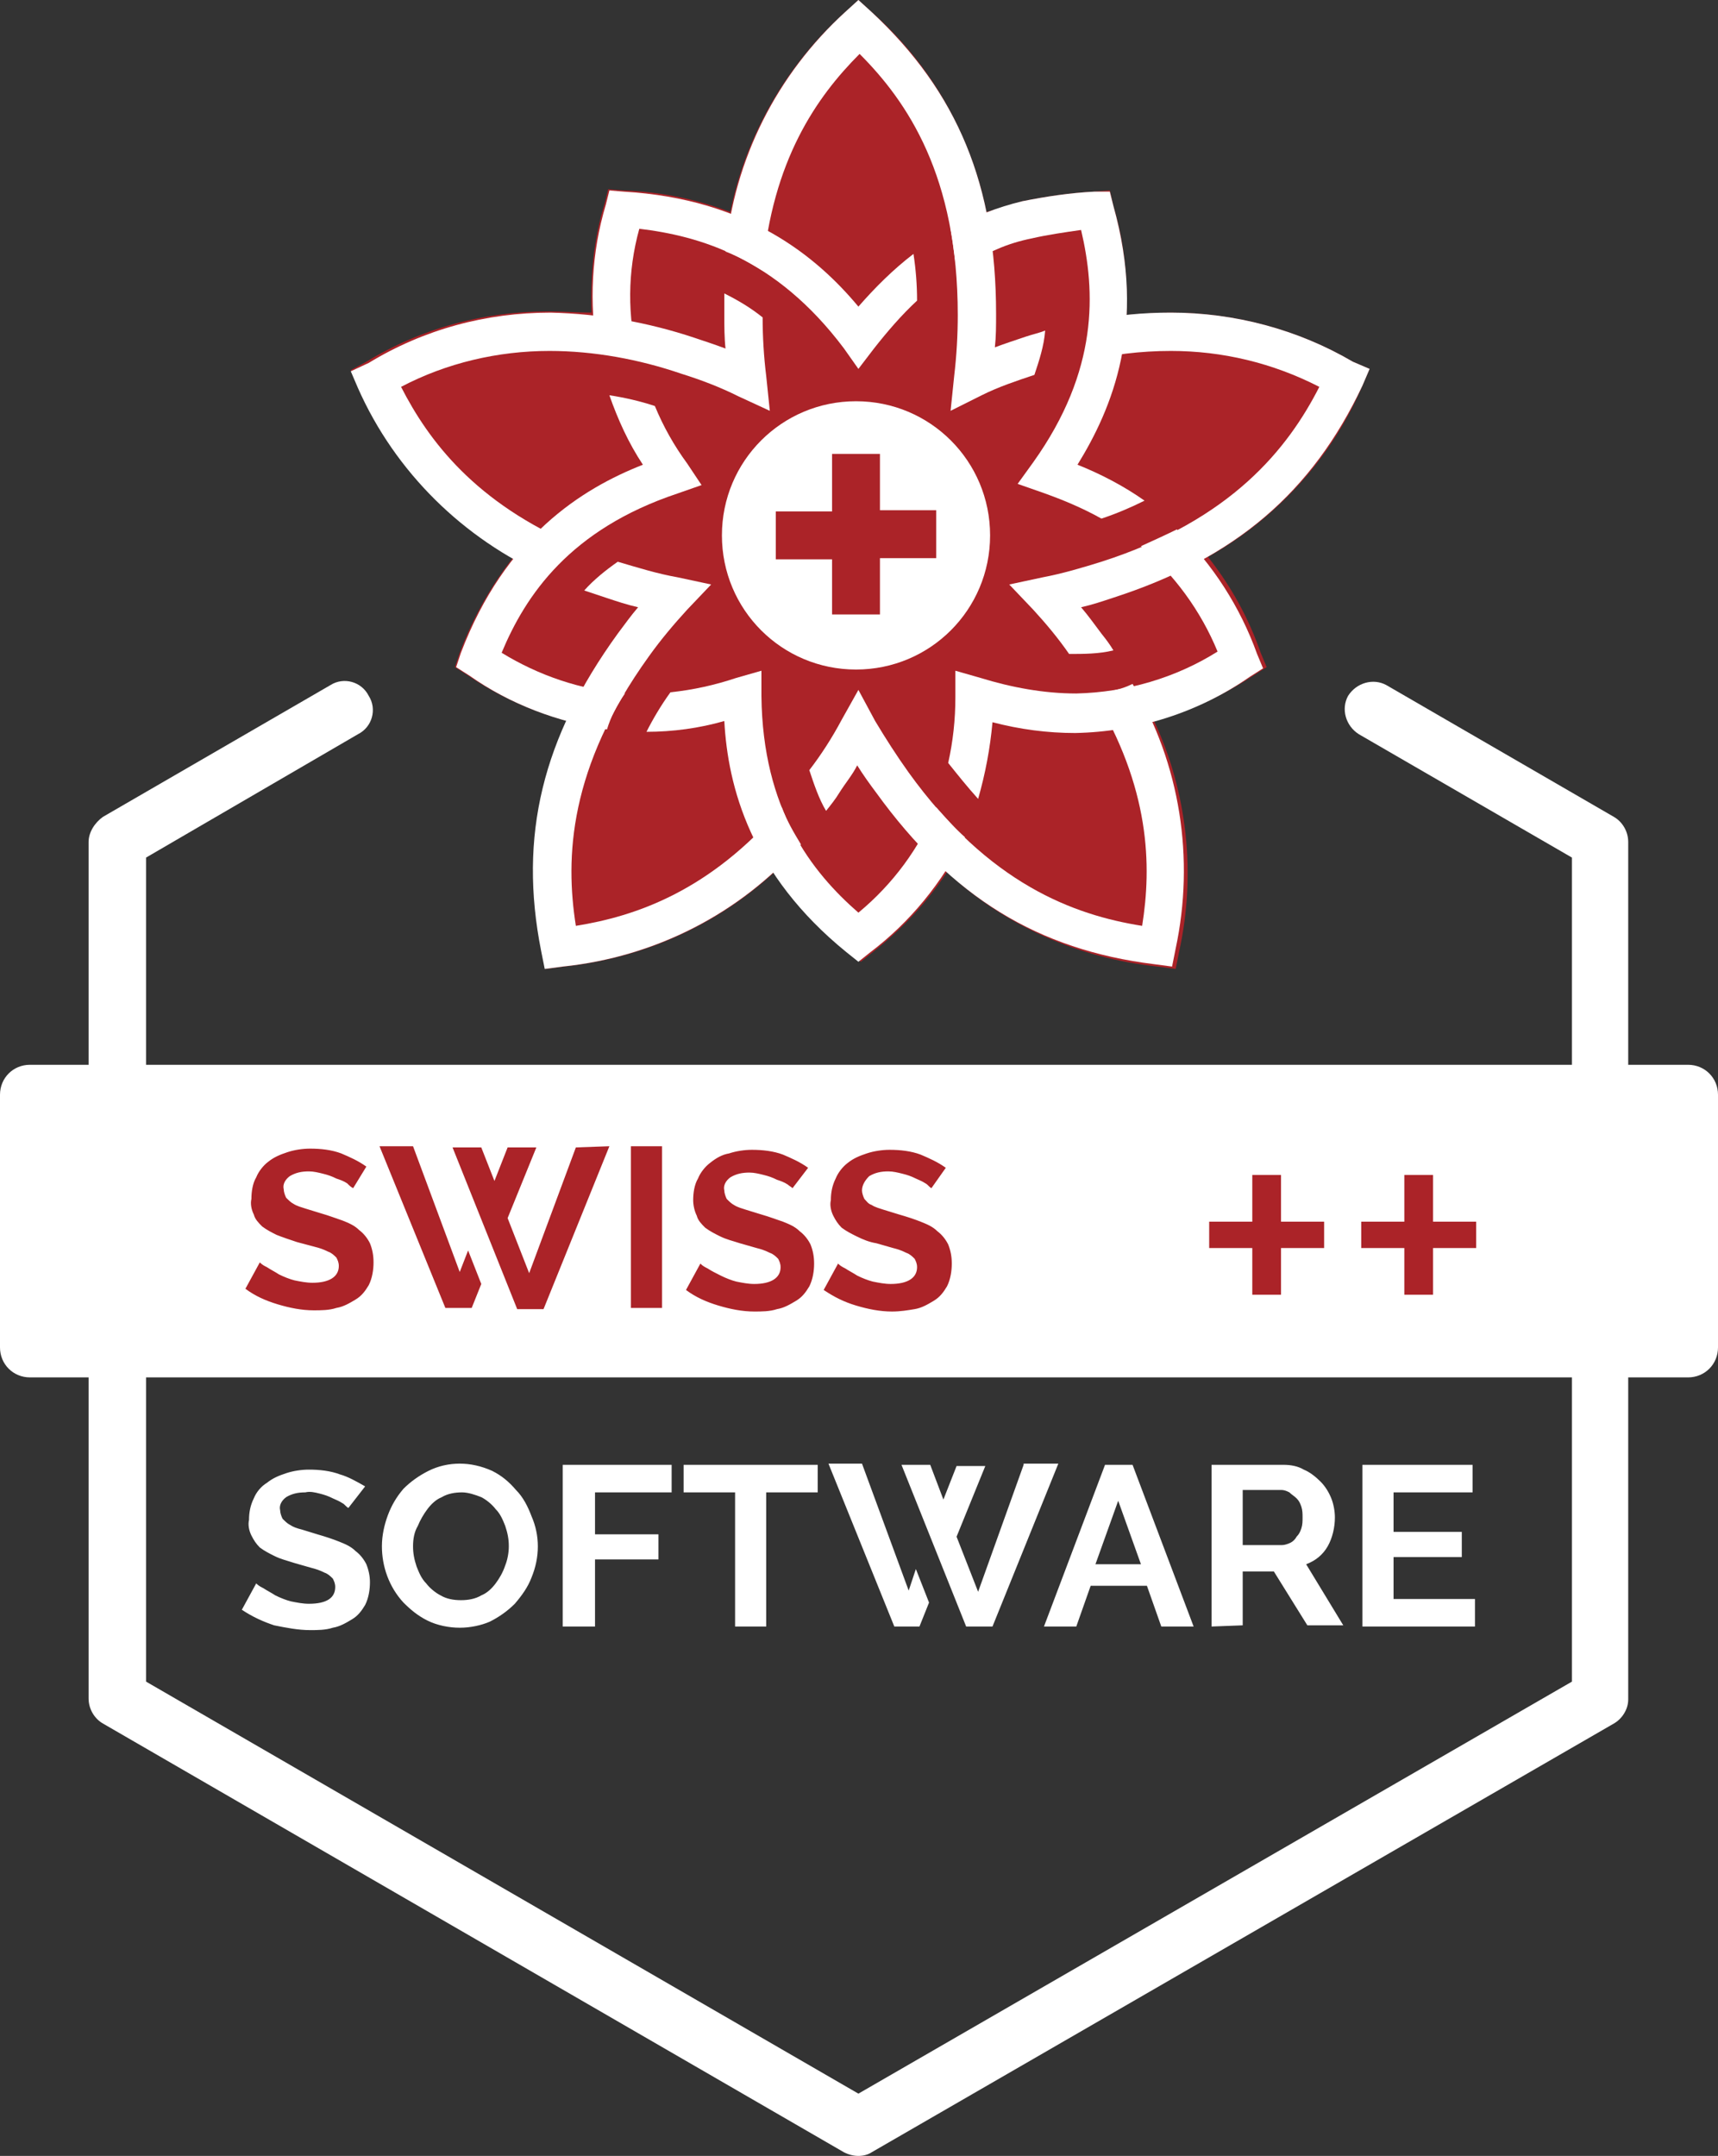
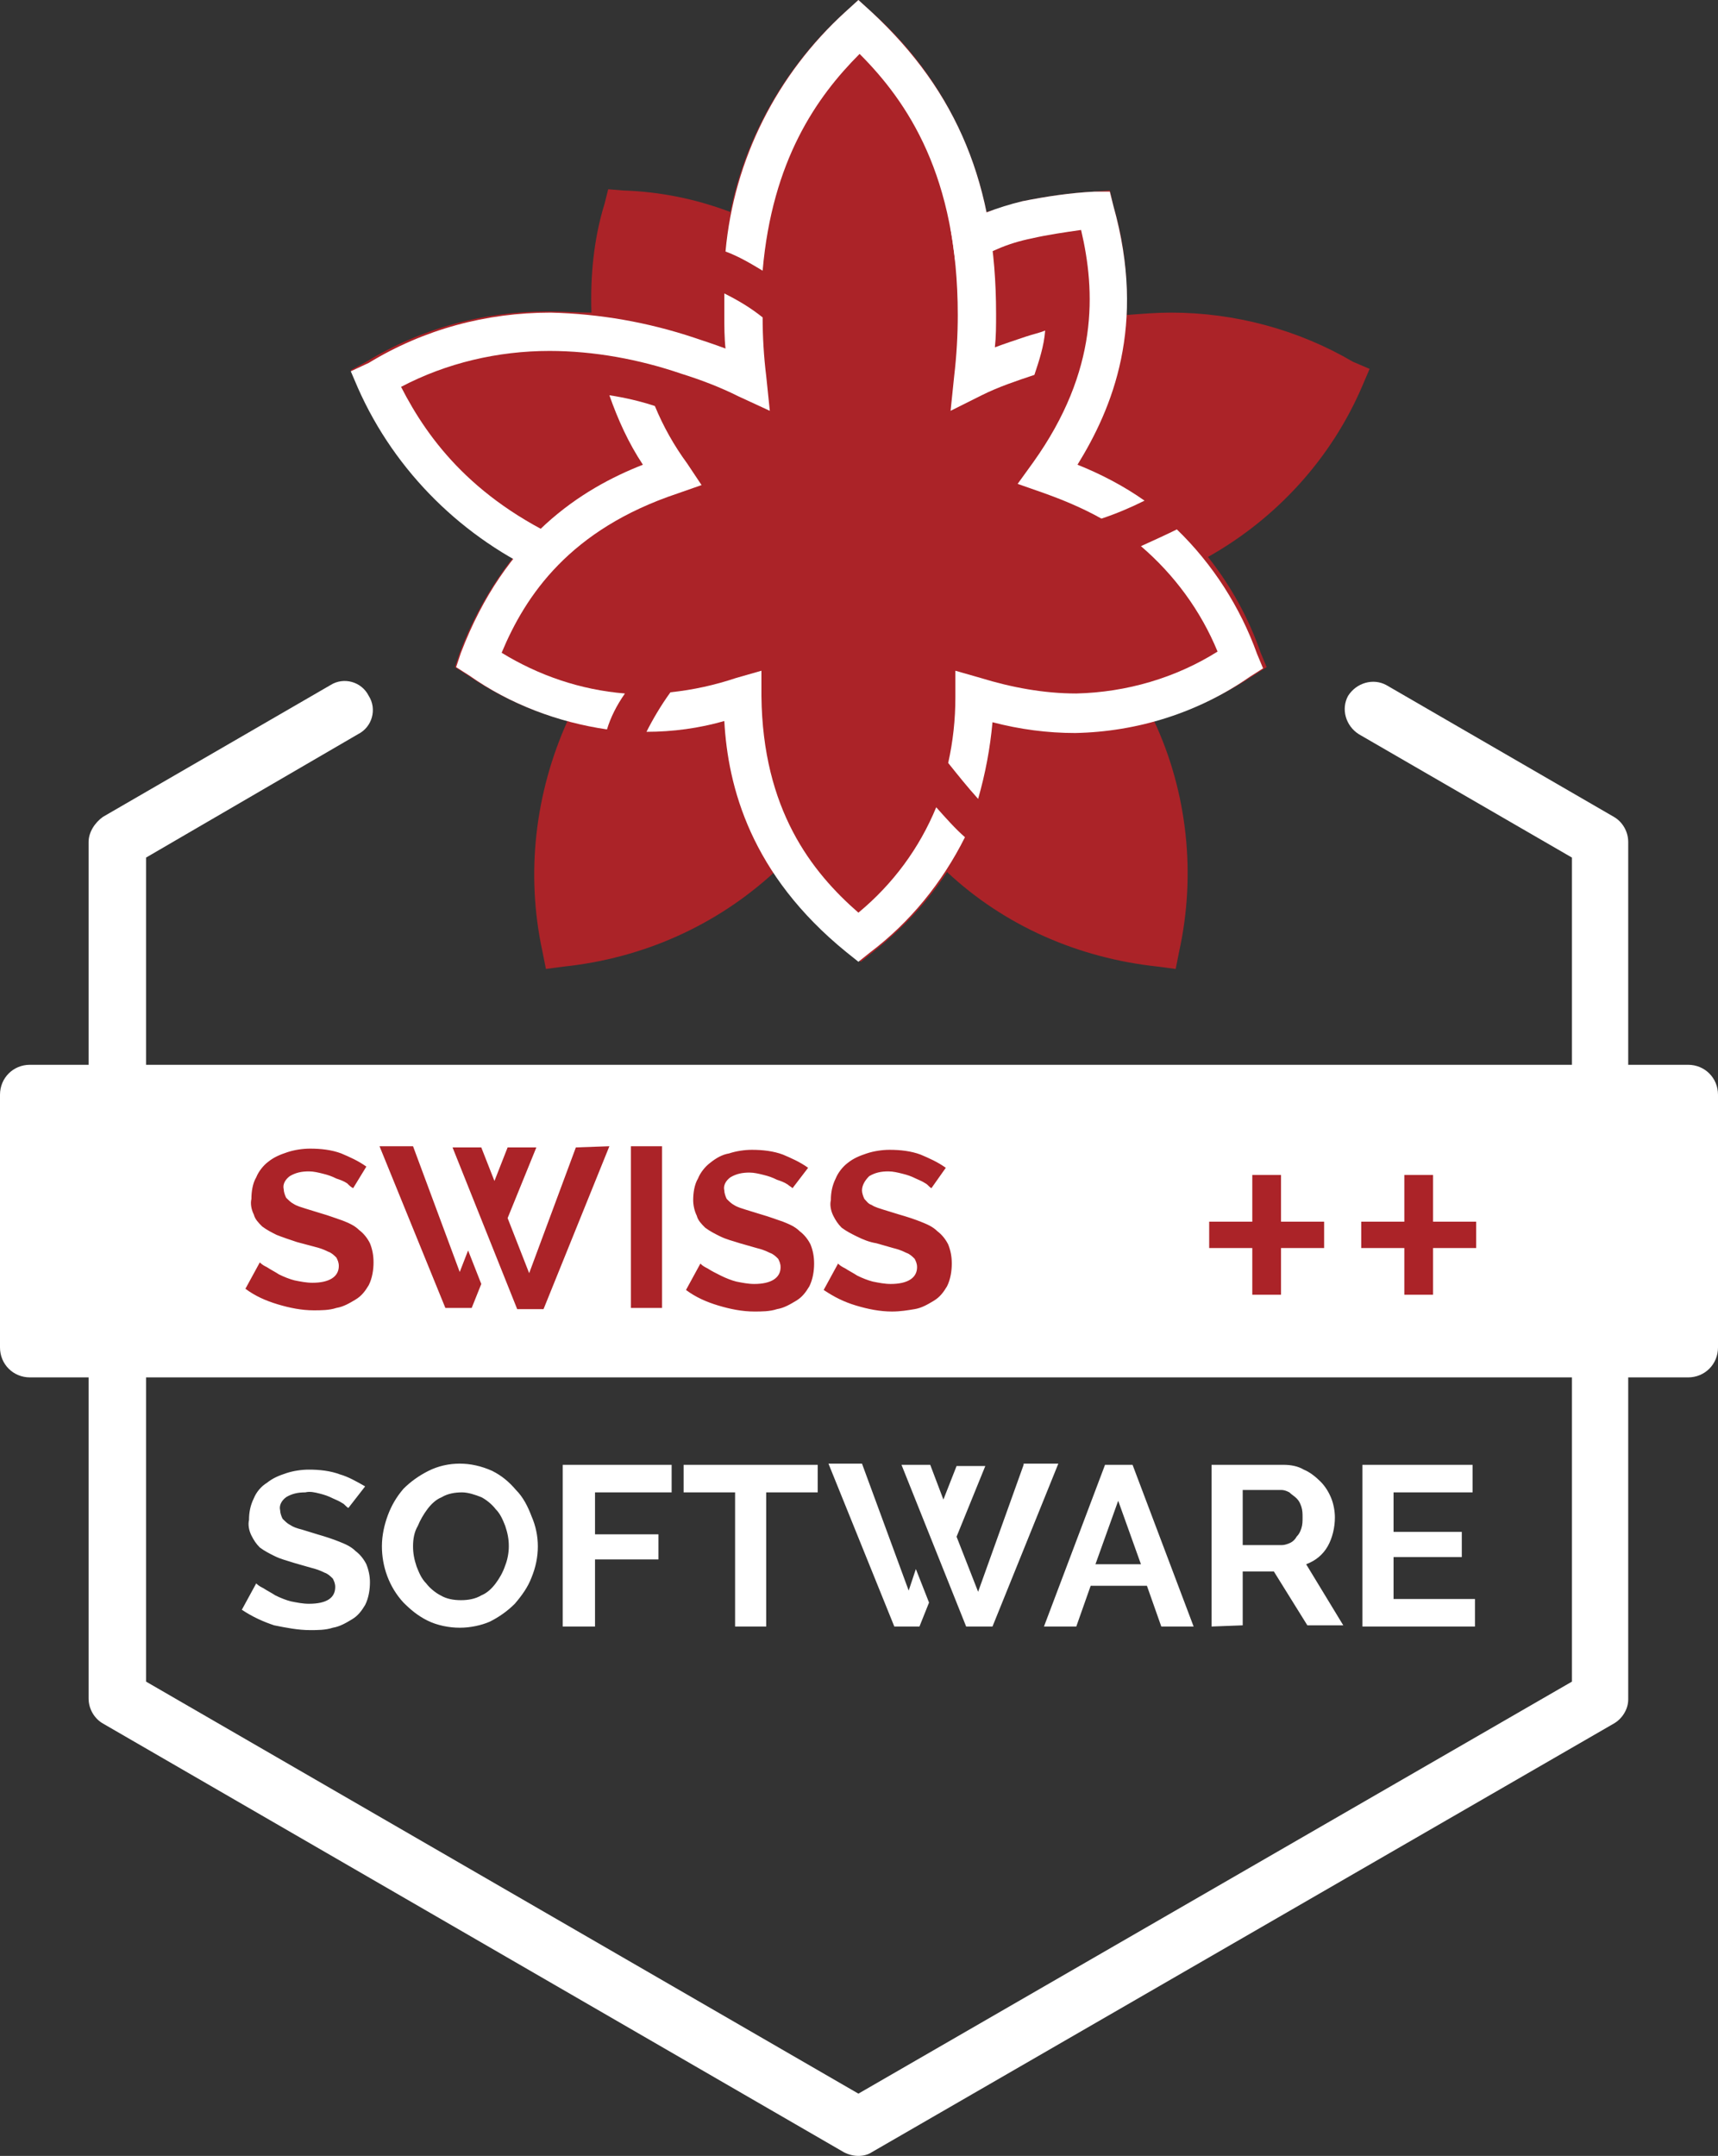
<svg xmlns="http://www.w3.org/2000/svg" version="1.1" id="Ebene_1" x="0px" y="0px" viewBox="0 0 143.5 180" style="enable-background:new 0 0 143.5 180;" xml:space="preserve">
  <rect x="0" y="0" width="143.5" height="180" fill="#333333" stroke="none" />
  <style type="text/css">
	.st0{fill:#FFFFFF;}
	.st1{fill:#AB2328;}
	.st2{fill-rule:evenodd;clip-rule:evenodd;fill:#FFFFFF;}
</style>
  <g id="Layout">
    <g id="Swiss_Union_Label_Software_2">
      <path id="Kubus" class="st0" d="M71.7,180c-0.4,0-0.8-0.1-1.2-0.3L8.6,143.9c-0.7-0.4-1.2-1.2-1.2-2.1V70.3c0-0.8,0.5-1.6,1.2-2.1    l19-11c1.1-0.7,2.6-0.3,3.2,0.9c0.7,1.1,0.3,2.6-0.9,3.2l0,0L12.2,71.6v68.8l59.5,34.4l59.6-34.4V71.6l-17.8-10.3    c-1.1-0.7-1.5-2.1-0.9-3.2c0.7-1.1,2.1-1.5,3.2-0.9l19,11c0.7,0.4,1.2,1.2,1.2,2.1v71.6c0,0.8-0.5,1.6-1.2,2l-62,35.8    C72.5,179.9,72.1,180,71.7,180z" />
      <path id="Balken" class="st0" d="M2.5,88.9H141c1.4,0,2.5,1.1,2.5,2.5v21.1c0,1.4-1.1,2.5-2.5,2.5H2.5c-1.4,0-2.5-1.1-2.5-2.5    V91.4C0,90,1.1,88.9,2.5,88.9z" />
      <path id="Software" class="st0" d="M29.1,125.9c-0.2-0.1-0.3-0.3-0.5-0.4c-0.3-0.2-0.6-0.3-0.8-0.4c-0.4-0.2-0.7-0.3-1.1-0.4    c-0.4-0.1-0.8-0.2-1.2-0.1c-0.6,0-1.1,0.1-1.6,0.4c-0.4,0.3-0.6,0.7-0.5,1.1c0,0.2,0.1,0.5,0.2,0.7c0.2,0.2,0.4,0.4,0.6,0.5    c0.3,0.2,0.6,0.3,1,0.4l1.3,0.4c0.7,0.2,1.3,0.4,1.8,0.6c0.5,0.2,1,0.4,1.4,0.8c0.4,0.3,0.7,0.7,0.9,1.1c0.2,0.5,0.3,1,0.3,1.5    c0,0.6-0.1,1.3-0.4,1.9c-0.3,0.5-0.6,0.9-1.1,1.2c-0.5,0.3-1,0.6-1.6,0.7c-0.6,0.2-1.3,0.2-1.9,0.2c-1,0-2-0.2-3-0.4    c-0.9-0.3-1.8-0.7-2.7-1.3l1.2-2.2c0.2,0.2,0.4,0.3,0.6,0.4c0.3,0.2,0.7,0.4,1,0.6c0.4,0.2,0.9,0.4,1.3,0.5c0.5,0.1,1,0.2,1.5,0.2    c1.5,0,2.2-0.5,2.2-1.4c0-0.3-0.1-0.5-0.2-0.7c-0.2-0.2-0.4-0.4-0.7-0.5c-0.4-0.2-0.7-0.3-1.1-0.4l-1.4-0.4    c-0.6-0.2-1.1-0.3-1.7-0.6c-0.4-0.2-0.8-0.4-1.2-0.7c-0.3-0.3-0.5-0.6-0.7-1c-0.2-0.4-0.3-0.9-0.2-1.3c0-0.6,0.1-1.2,0.4-1.8    c0.2-0.5,0.6-1,1.1-1.3c0.5-0.4,1-0.6,1.6-0.8c0.6-0.2,1.3-0.3,1.9-0.3c0.9,0,1.8,0.1,2.6,0.4c0.7,0.2,1.4,0.6,2.1,1L29.1,125.9z     M38.4,135.9c-0.9,0-1.9-0.2-2.7-0.6c-0.8-0.4-1.4-0.9-2-1.5c-1.2-1.3-1.8-3-1.8-4.7c0-0.9,0.2-1.8,0.5-2.6    c0.3-0.8,0.7-1.5,1.3-2.2c0.6-0.6,1.3-1.1,2.1-1.5c0.8-0.4,1.7-0.6,2.6-0.6c0.9,0,1.8,0.2,2.7,0.6c0.8,0.4,1.4,0.9,2,1.6    c0.6,0.6,1,1.4,1.3,2.2c0.7,1.6,0.7,3.4,0,5.1c-0.3,0.8-0.8,1.5-1.4,2.2c-0.6,0.6-1.3,1.1-2.1,1.5    C40.2,135.7,39.3,135.9,38.4,135.9z M34.5,129.1c0,0.6,0.1,1.1,0.3,1.7c0.2,0.5,0.4,1,0.8,1.4c0.3,0.4,0.8,0.8,1.2,1    c0.5,0.3,1.1,0.4,1.7,0.4c0.6,0,1.2-0.1,1.7-0.4c0.5-0.2,0.9-0.6,1.2-1c0.3-0.4,0.6-0.9,0.8-1.5c0.2-0.5,0.3-1.1,0.3-1.6    c0-0.6-0.1-1.1-0.3-1.7c-0.2-0.5-0.4-1-0.8-1.4c-0.3-0.4-0.8-0.8-1.2-1c-0.5-0.2-1.1-0.4-1.6-0.4c-0.6,0-1.2,0.1-1.7,0.4    c-0.5,0.2-0.9,0.6-1.2,1c-0.3,0.4-0.6,0.9-0.8,1.4C34.6,127.9,34.5,128.5,34.5,129.1L34.5,129.1z M47,135.8v-13.5h9.1v2.3h-6.4    v3.5H55v2.1h-5.3v5.6L47,135.8z M68.3,124.6H64v11.2h-2.6v-11.2h-4.3v-2.3h11.2V124.6z M92.3,122.3h2.3l5.1,13.5H97l-1.2-3.4h-4.7    l-1.2,3.4h-2.7L92.3,122.3z M95.3,130.6l-1.9-5.3l-1.9,5.3H95.3z M101.2,135.8v-13.5h6c0.6,0,1.2,0.1,1.7,0.4c0.5,0.2,1,0.6,1.4,1    c0.4,0.4,0.7,0.9,0.9,1.4c0.2,0.5,0.3,1.1,0.3,1.6c0,0.8-0.2,1.7-0.6,2.4c-0.4,0.7-1,1.2-1.8,1.5l3.1,5.1h-3l-2.8-4.5h-2.6v4.5    L101.2,135.8z M103.8,129h3.3c0.2,0,0.5-0.1,0.7-0.2c0.2-0.1,0.4-0.3,0.5-0.5c0.2-0.2,0.3-0.4,0.4-0.7c0.1-0.3,0.1-0.6,0.1-0.9    c0-0.3,0-0.6-0.1-0.9c-0.1-0.3-0.2-0.5-0.4-0.7c-0.2-0.2-0.4-0.3-0.6-0.5c-0.2-0.1-0.4-0.2-0.7-0.2h-3.2L103.8,129z M123.2,133.5    v2.3h-9.4v-13.5h9.2v2.3h-6.6v3.3h5.7v2.1h-5.7v3.5L123.2,133.5z M76.5,131l1.1,2.8l-0.8,2h-2.1l-5.5-13.6H72l3.9,10.6L76.5,131z     M85.5,122.3l-3.8,10.6l-1.8-4.6l2.4-5.9h-2.4l-1.1,2.8l-1.1-2.9h-2.4l5.4,13.5h2.2l5.5-13.6H85.5z" />
      <path id="_" class="st1" d="M110.6,102v2.2H107v3.9h-2.4v-3.9H101V102h3.6v-3.9h2.4v3.9H110.6z M123.3,102v2.2h-3.6v3.9h-2.4v-3.9    h-3.6V102h3.6v-3.9h2.4v3.9H123.3z" />
      <path id="Swiss" class="st1" d="M39.1,104.4l1.1,2.8l-0.8,2h-2.2l-5.5-13.5h2.8l3.9,10.5L39.1,104.4z M48.1,95.8l-3.9,10.5    l-1.8-4.6l2.4-5.9h-2.4l-1.1,2.8l-1.1-2.8h-2.4l5.4,13.5h2.2l5.5-13.6L48.1,95.8z M29.5,99.2c-0.2-0.1-0.3-0.2-0.5-0.4    c-0.3-0.2-0.6-0.3-0.9-0.4c-0.4-0.2-0.7-0.3-1.1-0.4c-0.4-0.1-0.8-0.2-1.2-0.2c-0.6,0-1.1,0.1-1.6,0.4c-0.4,0.3-0.6,0.7-0.5,1.1    c0,0.2,0.1,0.5,0.2,0.7c0.2,0.2,0.4,0.4,0.6,0.5c0.3,0.2,0.7,0.3,1,0.4l1.3,0.4c0.7,0.2,1.2,0.4,1.8,0.6c0.5,0.2,1,0.4,1.4,0.8    c0.4,0.3,0.7,0.7,0.9,1.1c0.2,0.5,0.3,1,0.3,1.6c0,0.6-0.1,1.3-0.4,1.9c-0.3,0.5-0.6,0.9-1.1,1.2c-0.5,0.3-1,0.6-1.6,0.7    c-0.6,0.2-1.3,0.2-1.9,0.2c-1,0-2-0.2-3-0.5c-1-0.3-1.9-0.7-2.7-1.3l1.2-2.2c0.2,0.2,0.4,0.3,0.6,0.4c0.3,0.2,0.7,0.4,1,0.6    c0.4,0.2,0.9,0.4,1.3,0.5c0.5,0.1,1,0.2,1.5,0.2c1.4,0,2.2-0.5,2.2-1.4c0-0.3-0.1-0.5-0.2-0.7c-0.2-0.2-0.4-0.4-0.7-0.5    c-0.4-0.2-0.7-0.3-1.1-0.4l-1.5-0.4c-0.6-0.2-1.2-0.4-1.7-0.6c-0.4-0.2-0.8-0.4-1.2-0.7c-0.3-0.3-0.6-0.6-0.7-1    c-0.2-0.4-0.3-0.9-0.2-1.3c0-0.6,0.1-1.3,0.4-1.8c0.2-0.5,0.6-1,1-1.3c0.5-0.4,1-0.6,1.6-0.8c0.6-0.2,1.3-0.3,1.9-0.3    c0.9,0,1.8,0.1,2.6,0.4c0.7,0.3,1.4,0.6,2.1,1.1L29.5,99.2z M52.7,109.2V95.7h2.6v13.5H52.7z M66.2,99.2c-0.1-0.1-0.3-0.2-0.4-0.3    c-0.3-0.2-0.6-0.3-0.9-0.4c-0.4-0.2-0.7-0.3-1.1-0.4c-0.4-0.1-0.8-0.2-1.2-0.2c-0.6,0-1.1,0.1-1.6,0.4c-0.4,0.3-0.6,0.7-0.5,1.1    c0,0.2,0.1,0.5,0.2,0.7c0.2,0.2,0.4,0.4,0.6,0.5c0.3,0.2,0.7,0.3,1,0.4l1.3,0.4c0.7,0.2,1.2,0.4,1.8,0.6c0.5,0.2,1,0.4,1.4,0.8    c0.4,0.3,0.7,0.7,0.9,1.1c0.2,0.5,0.3,1,0.3,1.6c0,0.6-0.1,1.3-0.4,1.9c-0.3,0.5-0.6,0.9-1.1,1.2c-0.5,0.3-1,0.6-1.6,0.7    c-0.6,0.2-1.3,0.2-1.9,0.2c-1,0-2-0.2-3-0.5c-1-0.3-1.9-0.7-2.7-1.3l1.2-2.2c0.2,0.2,0.4,0.3,0.6,0.4c0.3,0.2,0.7,0.4,1.1,0.6    c0.4,0.2,0.9,0.4,1.3,0.5c0.5,0.1,1,0.2,1.5,0.2c1.4,0,2.2-0.5,2.2-1.4c0-0.3-0.1-0.5-0.2-0.7c-0.2-0.2-0.4-0.4-0.7-0.5    c-0.4-0.2-0.7-0.3-1.1-0.4l-1.4-0.4c-0.6-0.2-1.1-0.3-1.7-0.6c-0.4-0.2-0.8-0.4-1.2-0.7c-0.3-0.3-0.6-0.6-0.7-1    c-0.2-0.4-0.3-0.9-0.3-1.3c0-0.6,0.1-1.3,0.4-1.8c0.2-0.5,0.6-1,1-1.3c0.5-0.4,1-0.7,1.6-0.8c0.6-0.2,1.3-0.3,1.9-0.3    c0.9,0,1.8,0.1,2.6,0.4c0.7,0.3,1.4,0.6,2.1,1.1L66.2,99.2z M77.8,99.2c-0.2-0.1-0.3-0.3-0.5-0.4c-0.3-0.2-0.6-0.3-0.8-0.4    c-0.4-0.2-0.7-0.3-1.1-0.4c-0.4-0.1-0.8-0.2-1.2-0.2c-0.6,0-1.1,0.1-1.6,0.4C72.2,98.6,72,99,72,99.4c0,0.2,0.1,0.5,0.2,0.7    c0.2,0.2,0.3,0.4,0.6,0.5c0.3,0.2,0.7,0.3,1,0.4l1.3,0.4c0.7,0.2,1.3,0.4,1.8,0.6c0.5,0.2,1,0.4,1.4,0.8c0.4,0.3,0.7,0.7,0.9,1.1    c0.2,0.5,0.3,1,0.3,1.6c0,0.6-0.1,1.3-0.4,1.9c-0.3,0.5-0.6,0.9-1.1,1.2c-0.5,0.3-1,0.6-1.6,0.7c-0.6,0.1-1.2,0.2-1.9,0.2    c-1,0-2-0.2-3-0.5c-1-0.3-1.8-0.7-2.7-1.3l1.2-2.2c0.2,0.2,0.4,0.3,0.6,0.4c0.3,0.2,0.7,0.4,1,0.6c0.4,0.2,0.9,0.4,1.3,0.5    c0.5,0.1,1,0.2,1.5,0.2c1.4,0,2.2-0.5,2.2-1.4c0-0.3-0.1-0.5-0.2-0.7c-0.2-0.2-0.4-0.4-0.7-0.5c-0.4-0.2-0.7-0.3-1.1-0.4l-1.4-0.4    c-0.6-0.1-1.1-0.3-1.7-0.6c-0.4-0.2-0.8-0.4-1.2-0.7c-0.3-0.3-0.5-0.6-0.7-1c-0.2-0.4-0.3-0.9-0.2-1.3c0-0.6,0.1-1.2,0.4-1.8    c0.2-0.5,0.6-1,1-1.3c0.5-0.4,1-0.6,1.6-0.8c0.6-0.2,1.3-0.3,1.9-0.3c0.9,0,1.8,0.1,2.6,0.4c0.7,0.3,1.4,0.6,2.1,1.1L77.8,99.2z" />
      <g id="SwissUnion_Bildmarke">
        <path id="BG" class="st1" d="M113,30.2c-4.6-2.7-9.9-4.1-15.2-4.1c-1.2,0-2.4,0.1-3.7,0.2c0.1-3.1-0.2-6.1-1.1-9.1l-0.3-1.3     L91.4,16c-2,0.1-4,0.4-6,0.8c-1,0.3-2,0.6-3,0.9C81.1,11.3,77.8,5.4,72.8,1l-1.1-1l-1.1,1c-4.9,4.4-8.3,10.3-9.6,16.7     c-2.9-1.1-5.9-1.7-9-1.8l-1.2-0.1l-0.3,1.2c-0.9,2.9-1.2,6-1.1,9.1C48.2,26.1,47,26,45.8,26c-5.4,0-10.6,1.4-15.2,4.2l-1.3,0.7     l0.6,1.3c2.7,6.1,7.2,11.1,13,14.3c-1.9,2.4-3.4,5.1-4.5,8L38,55.7l1.1,0.7c2.5,1.7,5.3,3,8.3,3.8c-2.7,6-3.5,12.7-2.1,19.2     l0.3,1.5l1.5-0.2c6.6-0.7,12.7-3.4,17.6-7.9c1.7,2.5,3.8,4.8,6.2,6.7l1,0.8l1-0.8c2.4-1.9,4.5-4.1,6.2-6.7     c4.8,4.5,11,7.2,17.6,7.9l1.5,0.2l0.3-1.5c1.4-6.4,0.7-13.2-2.1-19.2c2.9-0.8,5.7-2.1,8.3-3.8l1.1-0.7l-0.5-1.2     c-1-2.9-2.5-5.6-4.4-8c5.7-3.2,10.3-8.2,12.9-14.3l0.6-1.4L113,30.2z" />
        <g id="Blätter">
          <g id="Äussere_Blätter">
            <path class="st0" d="M48.2,45.6c-8.5-3.6-12.4-8.8-14.7-13.3c3.8-2,8.1-3,12.4-3c3.7,0,7.5,0.7,11,1.9c1.6,0.5,3.2,1.1,4.8,1.9       l2.6,1.2l-0.3-2.9c-0.2-1.6-0.3-3.3-0.3-4.9c-1-0.8-2-1.4-3.2-2c0,0.6,0,1.2,0,1.8c0,0.9,0,1.9,0.1,2.8       c-0.8-0.3-1.7-0.6-2.6-0.9c-3.9-1.3-7.9-2-12-2.1c-5.4,0-10.6,1.4-15.2,4.2L29.3,31l0.6,1.4c3.1,7,8.8,12.6,15.8,15.7       C46.5,47.1,47.3,46.3,48.2,45.6z" />
-             <path class="st0" d="M65.3,67.4c-6,7-12.2,9.1-17.2,9.9c-0.9-5.7-0.6-13.2,6.1-22.5c1-1.4,2.1-2.7,3.2-3.9l2-2.1l-2.8-0.6       c-1.7-0.3-3.3-0.8-5-1.3c-1,0.7-2,1.5-2.8,2.4c0.6,0.2,1.2,0.4,1.8,0.6c0.9,0.3,1.8,0.6,2.7,0.8c-0.6,0.7-1.1,1.4-1.7,2.2       c-6.3,8.7-8.3,16.9-6.4,26.5l0.3,1.5l1.5-0.2c7.7-0.8,14.8-4.4,19.9-10.2C66.3,69.5,65.7,68.5,65.3,67.4z" />
-             <path class="st0" d="M91.3,57.9c4.8,7.9,4.9,14.4,4.1,19.4c-5.7-0.9-12.8-3.5-19.5-12.8c-1-1.4-1.9-2.8-2.8-4.3l-1.4-2.6       l-1.4,2.5c-0.8,1.5-1.7,2.9-2.7,4.2c0.4,1.2,0.8,2.4,1.4,3.4c0.4-0.5,0.8-1,1.1-1.5c0.5-0.8,1.1-1.5,1.5-2.3       c0.5,0.8,1,1.5,1.6,2.3c6.3,8.7,13.5,13.1,23.2,14.3l1.5,0.2l0.3-1.5c1.6-7.5,0.4-15.4-3.6-22.1C93.6,57.6,92.5,57.8,91.3,57.9       z" />
            <path class="st0" d="M87.3,27.6c-0.5,0.2-1,0.3-1.6,0.5c-0.9,0.3-1.8,0.6-2.6,0.9c0.1-0.9,0.1-1.8,0.1-2.8       C83.2,15.5,80,7.7,72.8,1l-1.1-1l-1.1,1C64.9,6.2,61.3,13.3,60.6,21c1.1,0.4,2.1,1,3.1,1.6c0.8-9.2,4.5-14.5,8.1-18.1       C75.8,8.5,80,14.7,80,26.3c0,1.7-0.1,3.4-0.3,5.1l-0.3,2.9L82,33c1.4-0.7,2.9-1.2,4.4-1.7C86.8,30.1,87.2,28.9,87.3,27.6z" />
-             <path class="st0" d="M113,30.2c-4.6-2.7-9.9-4.1-15.2-4.1c-2.3,0-4.6,0.2-6.8,0.7c-0.1,1.1-0.3,2.3-0.6,3.4       c2.4-0.6,4.9-0.9,7.4-0.9c4.3,0,8.5,1,12.4,3c-2.6,5.1-7.3,11.1-18.2,14.6c-1.6,0.5-3.3,1-4.9,1.3l-2.8,0.6l2,2.1       c1.1,1.2,2.1,2.4,3,3.7c1.2,0,2.5,0,3.7-0.3c-0.3-0.5-0.6-0.9-1-1.4c-0.6-0.8-1.1-1.5-1.7-2.2c0.9-0.2,1.8-0.5,2.7-0.8       c10.2-3.3,16.6-8.8,20.8-17.7l0.6-1.4L113,30.2z" />
          </g>
          <g id="Innere_Blätter">
            <path class="st0" d="M52.2,57.9c-3.7-0.3-7.2-1.5-10.3-3.4c2-4.8,5.7-10.3,14.7-13.3l2-0.7l-1.2-1.8c-1.1-1.5-2-3.1-2.7-4.8       c-1.2-0.4-2.5-0.7-3.8-0.9c0.7,2,1.6,4,2.8,5.8c-5.1,2-11.5,6-15.2,15.7l-0.4,1.2l1.1,0.7c3.4,2.4,7.4,3.9,11.5,4.5       C51,59.9,51.5,58.9,52.2,57.9z" />
-             <path class="st0" d="M70.5,29.1l1.2,1.7l1.3-1.7c1.1-1.4,2.3-2.8,3.6-4c0-1.3-0.1-2.6-0.3-3.9c-1.7,1.3-3.2,2.8-4.6,4.4       c-3.5-4.2-9.3-9-19.6-9.6l-1.2-0.1l-0.3,1.2c-1.2,4-1.4,8.2-0.7,12.3c1.1,0.2,2.2,0.4,3.4,0.6c-0.9-3.6-0.9-7.3,0.1-10.9       C58.4,19.7,64.8,21.5,70.5,29.1z" />
            <path class="st0" d="M78.2,67.4c-1.4,3.4-3.6,6.4-6.5,8.8c-3.9-3.4-8-8.6-8.1-18.1V56l-2.1,0.6c-1.8,0.6-3.6,1-5.5,1.2       c-0.8,1.1-1.5,2.3-2,3.3c2.2,0,4.4-0.3,6.5-0.9c0.3,5.5,2.2,12.8,10.2,19.3l1,0.8l1-0.8c3.3-2.5,6-5.8,7.9-9.6       C79.8,69.2,79,68.3,78.2,67.4z" />
            <path class="st0" d="M83.3,20.8c0.9-0.4,1.9-0.7,2.9-0.9c1.3-0.3,2.7-0.5,4.1-0.7c1.2,5.1,1.5,11.7-4,19.4L85,40.4l2,0.7       c1.7,0.6,3.4,1.3,5,2.2l0,0c1.2-0.4,2.4-0.9,3.6-1.5c-1.7-1.2-3.6-2.2-5.6-3c2.9-4.7,5.8-11.6,3-21.6l-0.3-1.2L91.4,16       c-2,0.1-4,0.4-6,0.8c-2.1,0.5-4.1,1.3-6,2.3c0.2,1.1,0.3,2.2,0.5,3.4C81,21.9,82.1,21.3,83.3,20.8z" />
            <path class="st0" d="M95.3,45.6c2.8,2.4,5,5.4,6.4,8.8c-3.5,2.2-7.6,3.4-11.8,3.5c-2.7,0-5.4-0.5-8-1.3l-2.1-0.6v2.2       c0,1.9-0.2,3.7-0.6,5.5l0,0c0.8,1,1.6,2,2.5,3c0.6-2.1,1-4.2,1.2-6.4c2.3,0.6,4.6,0.9,6.9,0.9l0,0c5.2-0.1,10.3-1.7,14.6-4.7       l1.1-0.7l-0.5-1.2c-1.4-3.9-3.7-7.5-6.7-10.4C97.5,44.6,96.4,45.1,95.3,45.6z" />
          </g>
        </g>
        <g id="Swiss_Brand">
-           <path class="st2" d="M71.5,33.5c6.2,0,11.2,5,11.2,11.2c0,6.2-5,11.2-11.2,11.2c-6.2,0-11.2-5-11.2-11.2c0,0,0,0,0,0      C60.3,38.5,65.3,33.5,71.5,33.5" />
          <path class="st1" d="M69.5,37.9h4v4.7h4.7v4h-4.7v4.7h-4v-4.6h-4.7v-4h4.7L69.5,37.9z" />
        </g>
      </g>
    </g>
  </g>
</svg>